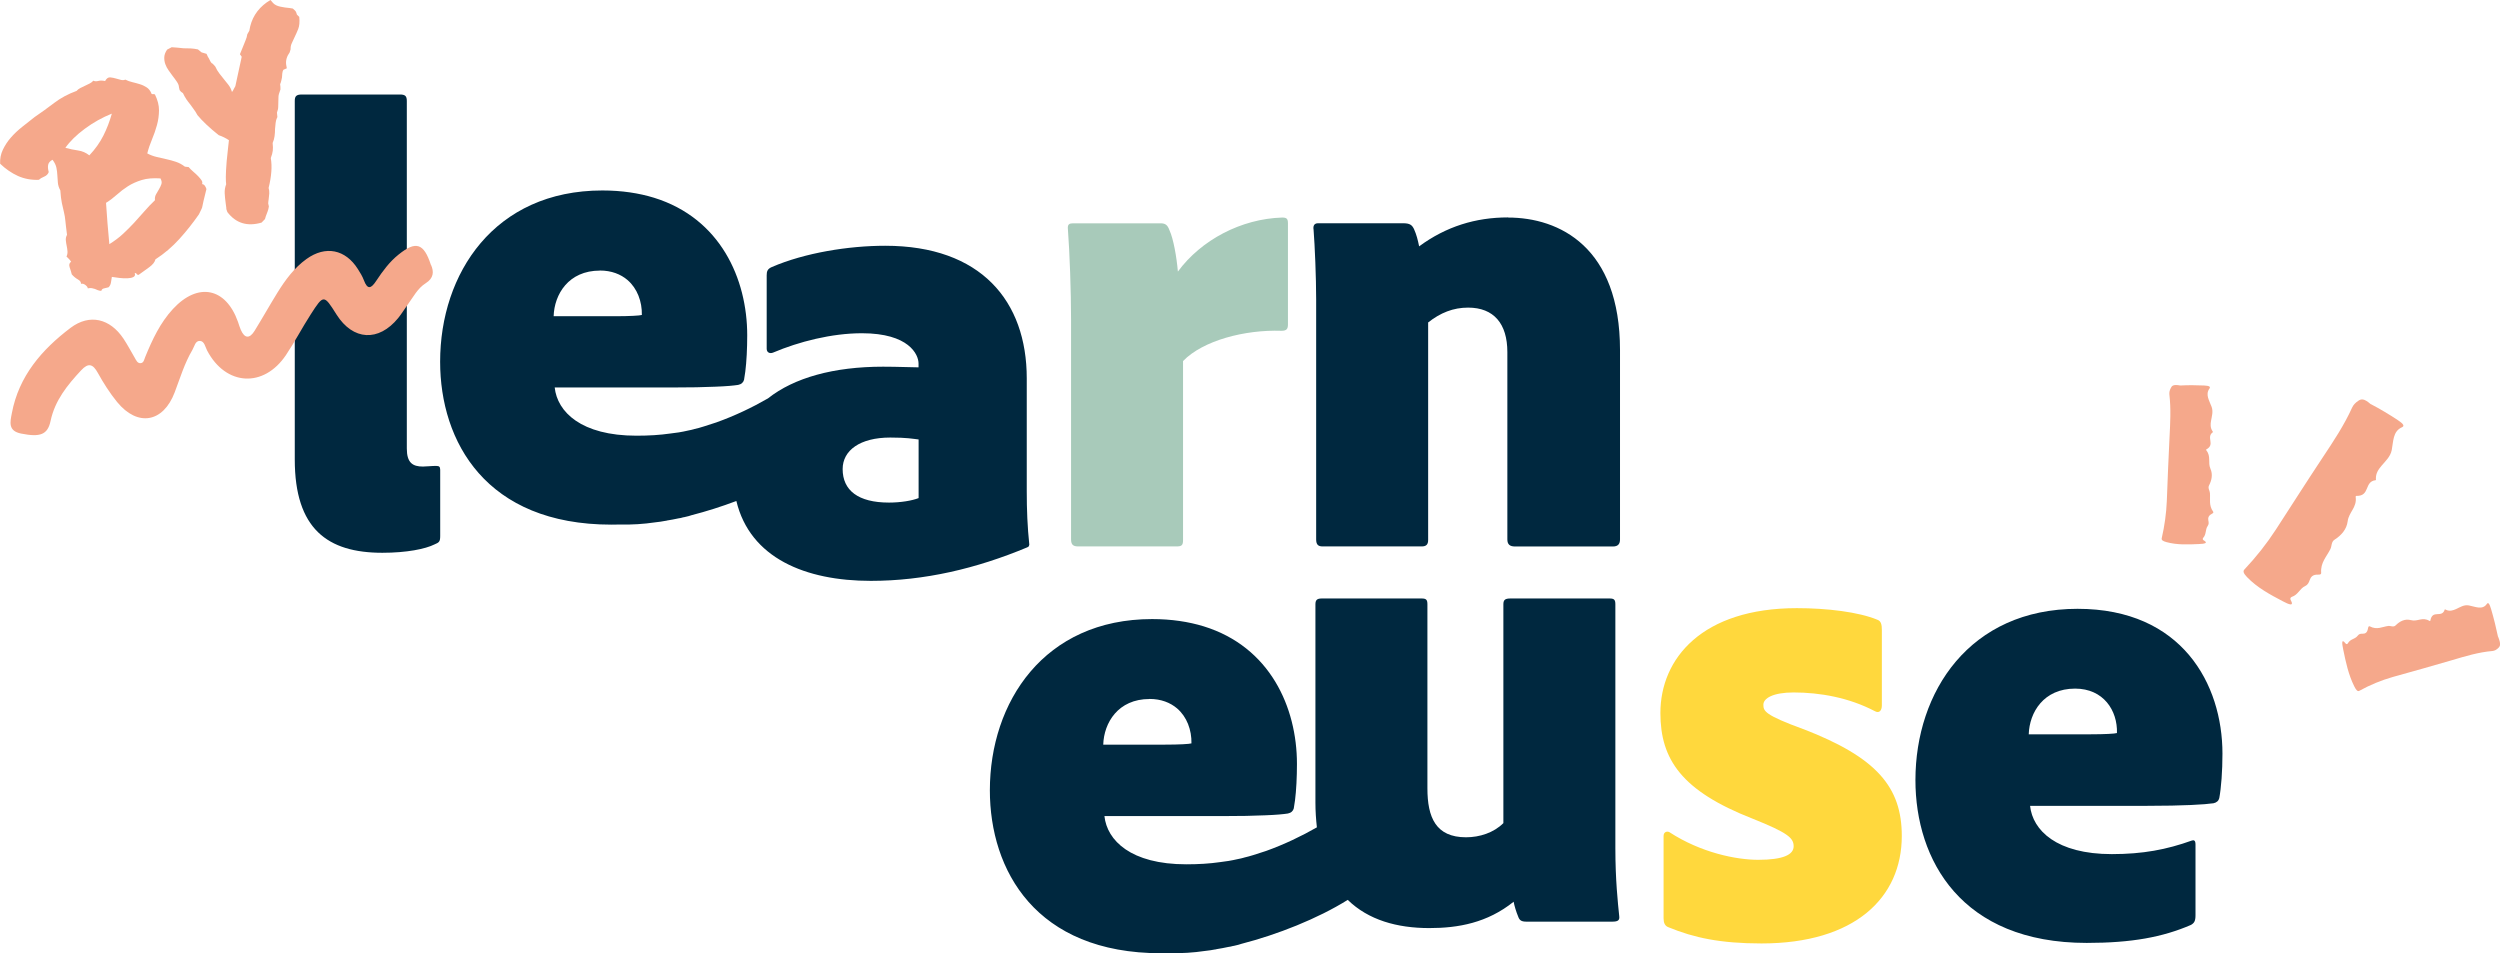
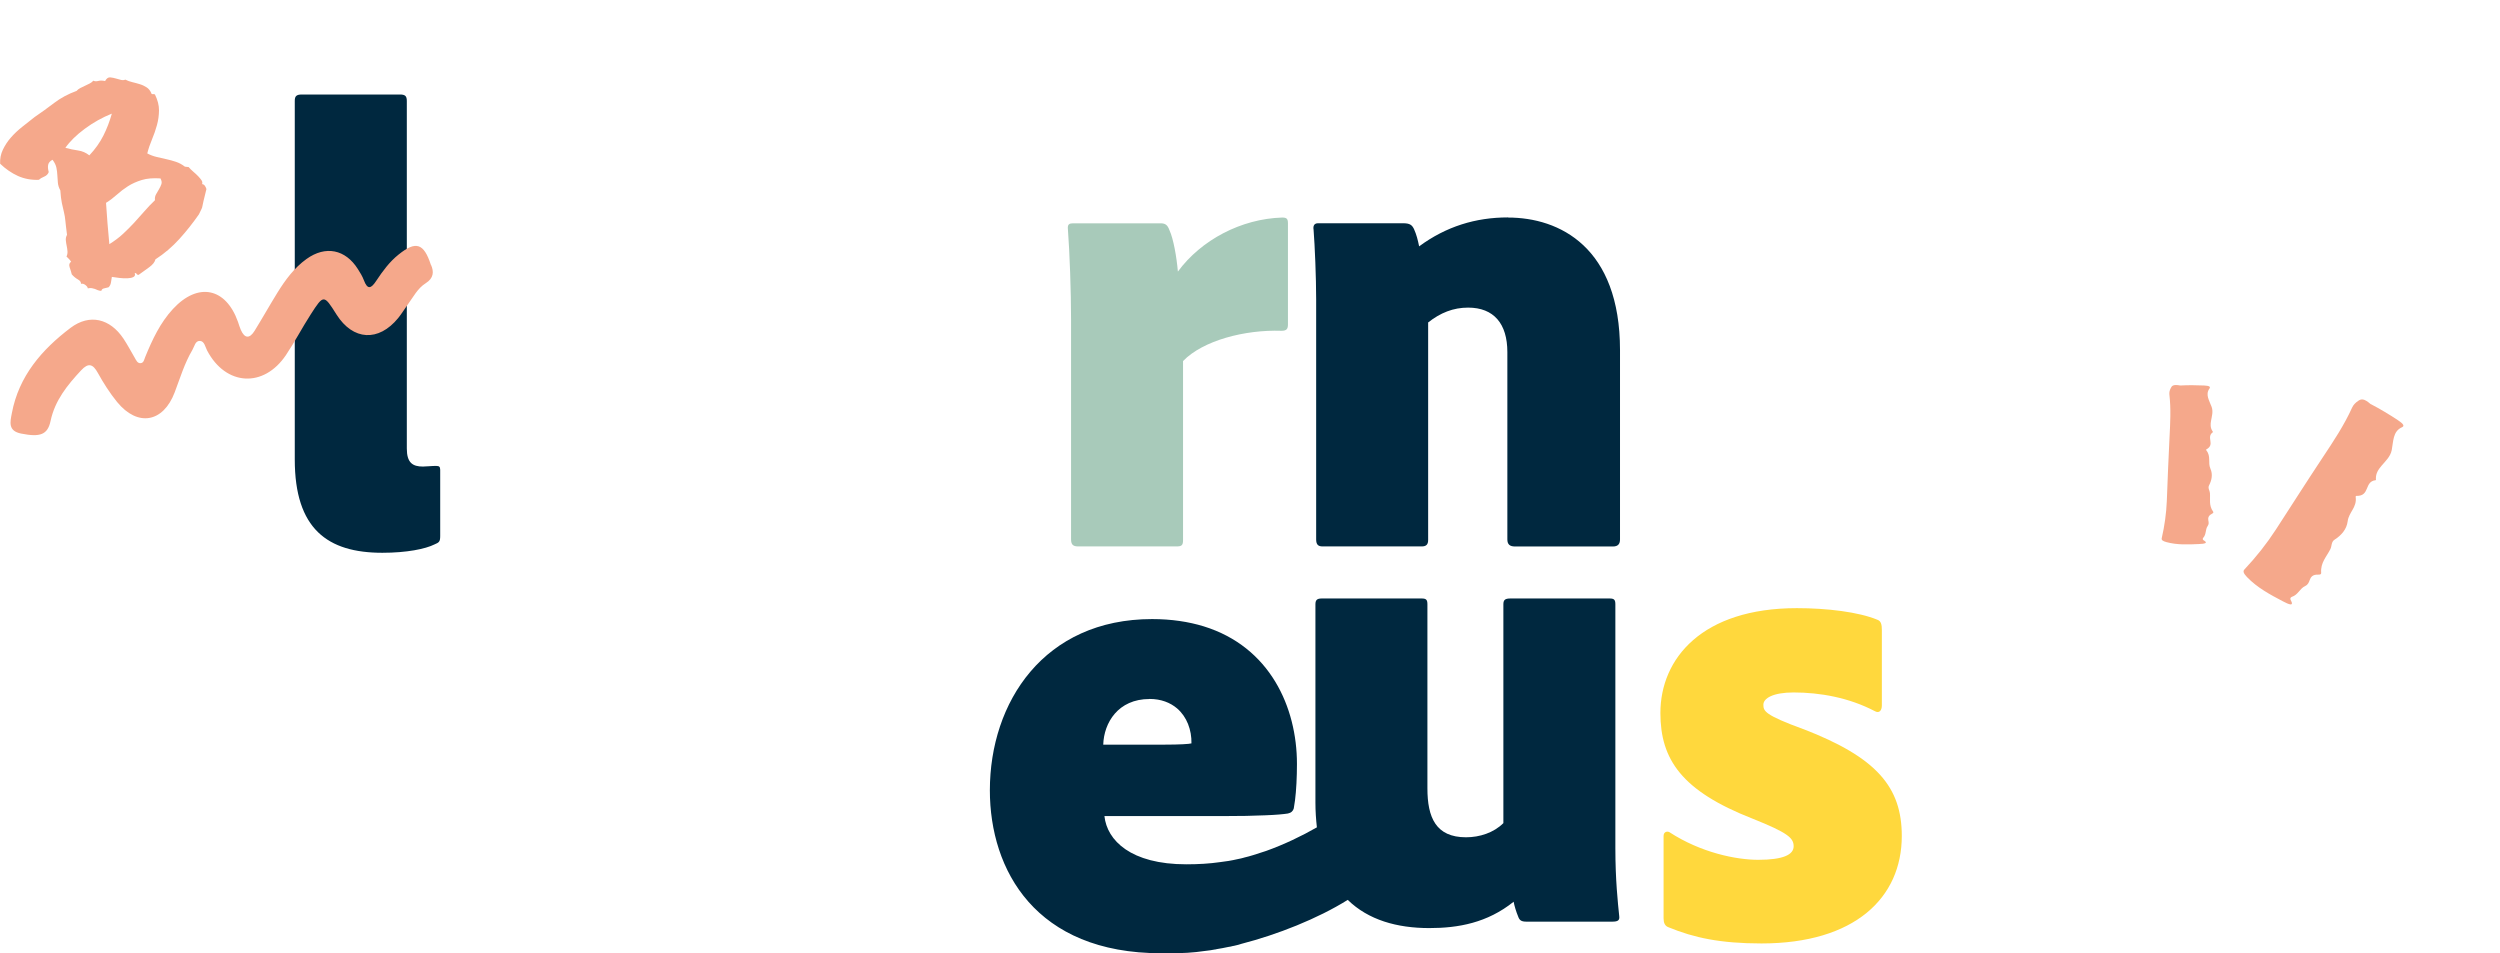
<svg xmlns="http://www.w3.org/2000/svg" id="Calque_2" viewBox="0 0 377.5 143.94">
  <defs>
    <style>.cls-1{fill:#00283f;}.cls-2{fill:#f5a88b;}.cls-3{fill:#ffd83d;}.cls-4{fill:#a8caba;}</style>
  </defs>
  <g id="Calque_1-2">
    <path class="cls-1" d="m65.9,70.35c-.68,0-1.56.1-2.04.1-1.56,0-2.43-.58-2.43-2.72V15.24c0-.78-.29-.97-1.07-.97h-14.78c-.87,0-1.07.29-1.07.97v54.14c0,10.5,4.96,14.09,13.22,14.09,3.69,0,6.51-.58,7.87-1.26.68-.29.87-.39.87-1.26v-10.01c0-.49-.19-.58-.58-.58Z" />
-     <path class="cls-1" d="m155.43,82.3c-.29-2.82-.39-5.25-.39-8.16v-17.01c0-11.66-6.9-20.02-21.38-20.02-5.54,0-12.15,1.07-17.11,3.21-.68.29-.78.68-.78,1.26v11.08c0,.58.49.78.97.58,3.89-1.65,8.85-2.92,13.41-2.92,7.1,0,8.55,3.21,8.55,4.57v.58c-.97,0-3.21-.1-5.35-.1-7.45,0-13.44,1.66-17.39,4.79-2.37,1.37-5.04,2.64-7.78,3.62-.02,0-.04,0-.06.02-.62.21-1.24.41-1.86.6-.48.15-.95.29-1.43.39-.08.04-.14.04-.21.06-.08.02-.17.04-.23.06-.17.04-.31.08-.48.1-.99.23-1.88.37-2.69.45-1.57.23-3.27.33-5.11.33-8.36,0-11.96-3.6-12.35-7.28h17.69c2.73,0,4.92-.04,6.58-.12,1.68-.06,2.79-.17,3.43-.27.5-.1.79-.39.89-.77.06-.37.12-.79.19-1.24.19-1.51.29-3.46.29-5.48,0-8.54-4.06-17.67-14.07-20.77-2.28-.7-4.88-1.1-7.8-1.1-16.32,0-24.5,12.54-24.5,25.86,0,12.06,6.91,24.6,25.86,24.6.5,0,.99,0,1.47-.02,1.61.04,3.35-.06,5.17-.33.52-.06,1.03-.12,1.55-.23.06,0,.12,0,.19-.04.58-.08,1.16-.21,1.76-.33.23-.02.46-.08.68-.15.12-.02.27-.04.39-.08.29-.06.6-.14.91-.25,2.19-.56,4.49-1.29,6.75-2.14,2.07,8.63,10.45,12.06,20.3,12.06,8.07,0,15.94-1.85,23.62-5.06.29-.1.29-.29.29-.39Zm-64.84-41.45c1.74,0,3.14.56,4.16,1.43,1.49,1.28,2.21,3.27,2.17,5.28-.31.1-1.86.19-3.99.19h-9.33c.1-3.29,2.23-6.89,6.99-6.89Zm48.12,34.36c-.97.39-2.72.68-4.47.68-4.67,0-7-1.85-7-5.06,0-2.82,2.62-4.76,7.19-4.76,2.53,0,3.4.19,4.28.29v8.85Z" />
    <path class="cls-4" d="m161.73,81.44c0,.78.29,1.07,1.07,1.07h14.87c.78,0,.97-.19.97-.97v-27.02c3.01-3.11,9.33-4.76,14.87-4.57.78,0,.97-.29.97-.97v-15.26c0-.68-.19-.87-.87-.87-6.22.19-12.25,3.4-15.75,8.16-.19-2.23-.68-4.96-1.26-6.22-.29-.78-.58-1.07-1.36-1.07h-13.22c-.58,0-.78.19-.78.68.29,3.89.49,9.62.49,13.9v33.15Z" />
    <path class="cls-1" d="m227.7,32.83c-4.86,0-9.33,1.36-13.41,4.37-.2-.97-.39-1.75-.78-2.62-.29-.58-.58-.87-1.65-.87h-12.83c-.58,0-.78.39-.68.97.19,2.43.39,7.19.39,10.5v36.26c0,.78.29,1.07.97,1.07h14.97c.68,0,.97-.29.97-.97v-32.85c1.85-1.46,3.79-2.24,6.03-2.24,3.89,0,5.93,2.43,5.93,6.71v28.29c0,.78.39,1.07,1.17,1.07h14.77c.78,0,1.07-.39,1.07-1.07v-28.58c0-15.55-9.14-20.02-16.91-20.02Z" />
    <path class="cls-1" d="m243.92,91.24c0-.68-.19-.87-.87-.87h-14.97c-.78,0-1.07.19-1.07.87v33.05c-1.46,1.46-3.6,2.14-5.64,2.14-4.57,0-5.83-3.01-5.83-7.39v-27.8c0-.68-.19-.87-.87-.87h-15.07c-.68,0-.97.19-.97.87v29.94c0,1.34.09,2.57.22,3.75-2.34,1.34-4.96,2.59-7.66,3.56-.02,0-.04,0-.06.02-.62.21-1.24.41-1.86.6-.48.14-.95.29-1.43.39-.08.04-.14.04-.21.06-.08.02-.17.04-.23.06-.17.04-.31.08-.48.1-.99.23-1.88.37-2.69.46-1.57.23-3.27.33-5.11.33-8.36,0-11.96-3.6-12.35-7.28h17.69c2.73,0,4.92-.04,6.58-.12,1.68-.06,2.79-.17,3.43-.27.5-.1.79-.39.89-.77.06-.37.12-.79.19-1.24.19-1.51.29-3.46.29-5.48,0-8.55-4.06-17.67-14.07-20.77-2.28-.7-4.88-1.1-7.8-1.1-16.32,0-24.5,12.54-24.5,25.86,0,12.06,6.91,24.6,25.86,24.6.5,0,.99,0,1.47-.02,1.61.04,3.35-.06,5.17-.33.52-.06,1.03-.12,1.55-.23.06,0,.12,0,.19-.04.58-.08,1.16-.21,1.76-.33.23-.02.46-.08.68-.14.12-.02.27-.04.39-.08.29-.06.6-.14.91-.25,5.44-1.4,11.49-3.79,16.06-6.64,3.11,3.04,7.45,4.26,12.31,4.26,4.37,0,8.75-.78,12.74-3.98.1.58.39,1.55.68,2.23.2.58.49.78,1.26.78h12.93c.87,0,1.17-.19,1.07-.87-.2-1.94-.58-5.44-.58-10.21v-36.84Zm-70.34,14.3c1.74,0,3.14.56,4.16,1.43,1.49,1.28,2.21,3.27,2.17,5.28-.31.1-1.86.19-3.99.19h-9.33c.1-3.29,2.23-6.89,6.99-6.89Z" />
    <path class="cls-3" d="m272.3,110.1c-5.83-2.14-6.03-2.72-6.03-3.69s1.46-1.85,4.57-1.85c3.98,0,8.36.78,12.25,2.82.68.39,1.07-.1,1.07-.87v-11.37c0-.78-.1-1.36-.68-1.56-2.82-1.17-7.58-1.75-12.15-1.75-14.29,0-20.61,7.58-20.61,15.84,0,7,3.21,11.76,13.9,15.94,5.35,2.14,6.22,2.92,6.22,4.18s-1.56,2.04-5.35,2.04c-3.31,0-8.65-1.07-13.42-4.18-.39-.19-.87,0-.87.58v12.44c0,.68.2,1.17.78,1.36,3.79,1.56,7.78,2.43,14,2.43,14.09,0,21.19-6.9,21.19-16.23,0-7.39-3.79-11.86-14.87-16.14Z" />
-     <path class="cls-1" d="m313.73,91.93c-16.33,0-24.5,12.54-24.5,25.86,0,12.05,6.9,24.59,25.86,24.59,6.8,0,11.47-.87,15.75-2.72.49-.29.68-.58.68-1.46v-10.69c0-.68-.29-.68-.58-.58-3.79,1.36-7.39,2.04-12.05,2.04-8.36,0-11.96-3.6-12.35-7.29h17.69c5.44,0,8.75-.2,10.01-.39.48-.1.78-.39.87-.78.29-1.55.48-4.08.48-6.71,0-10.5-6.12-21.87-21.87-21.87Zm1.94,18.95h-9.33c.1-3.3,2.24-6.9,7-6.9,4.28,0,6.42,3.3,6.32,6.71-.29.1-1.85.19-3.98.19Z" />
    <path class="cls-2" d="m65.08,39.99c.46,1.02.42,2.01-.79,2.77-1.23.77-1.87,2.07-2.7,3.2-.5.68-.93,1.41-1.46,2.06-2.96,3.63-6.83,3.41-9.32-.53-1.91-3.03-1.94-3.05-3.9,0-1.29,2-2.39,4.13-3.72,6.11-3.37,5.03-9.11,4.68-11.92-.68-.28-.54-.4-1.4-1.07-1.44-.72-.05-.84.84-1.15,1.36-1.19,2.01-1.85,4.24-2.67,6.4-1.73,4.58-5.6,5.25-8.7,1.46-1.1-1.35-2.05-2.85-2.9-4.38-.74-1.35-1.42-1.59-2.52-.41-2.08,2.23-3.96,4.54-4.62,7.64-.44,2.11-1.59,2.49-4.45,1.92-2-.4-1.66-1.73-1.4-3.08,1.05-5.6,4.53-9.6,8.86-12.88,2.89-2.18,5.97-1.4,7.99,1.62.62.93,1.14,1.93,1.71,2.9.21.36.4.84.87.81.5-.03.55-.56.71-.94,1.07-2.61,2.25-5.15,4.19-7.25,3.77-4.07,7.98-3.23,9.82,1.96.14.4.25.81.42,1.19.59,1.35,1.34,1.35,2.08.16,1.18-1.91,2.28-3.87,3.46-5.78,1.19-1.92,2.53-3.74,4.38-5.07,2.88-2.07,5.88-1.46,7.76,1.52.34.53.68,1.08.9,1.67.56,1.51,1.11,1.27,1.87.11.97-1.46,2-2.88,3.4-3.99,2.58-2.07,3.79-1.72,4.86,1.59Z" />
    <path class="cls-2" d="m30.48,27.8c.2,0,.36.1.48.29s.18.34.21.46c-.21.86-.36,1.47-.44,1.8s-.14.59-.16.75-.07.31-.13.43-.19.4-.4.83c-.91,1.31-1.9,2.56-2.96,3.73s-2.26,2.2-3.61,3.07c-.09.41-.41.81-.98,1.22s-1.09.78-1.57,1.13c-.14,0-.23-.05-.29-.15s-.15-.14-.29-.15c.1.29.04.49-.18.61s-.51.18-.89.2-.78,0-1.23-.05-.82-.11-1.15-.16c-.04.28-.09.57-.14.86s-.17.53-.36.71l-.74.18c-.17.04-.29.16-.36.36-.2,0-.38-.05-.53-.11s-.29-.13-.43-.18-.29-.09-.46-.12-.37-.02-.62.03c0-.14-.1-.3-.32-.48s-.45-.26-.7-.21c.02-.24-.13-.47-.47-.66s-.65-.45-.92-.76c-.08-.33-.19-.68-.32-1.06s-.06-.66.22-.85c-.12-.18-.23-.33-.35-.44l-.35-.34c.12-.25.17-.52.15-.79s-.06-.55-.12-.82-.1-.56-.13-.84.03-.57.18-.83c-.12-.95-.21-1.65-.25-2.12s-.12-.91-.22-1.33-.21-.88-.31-1.36-.18-1.12-.23-1.9c-.22-.4-.34-.79-.37-1.16s-.06-.74-.08-1.12-.06-.76-.14-1.14-.27-.79-.59-1.21c-.38.2-.6.46-.66.77s-.03.67.09,1.09c-.12.32-.35.55-.67.68s-.6.29-.81.49c-1.15.05-2.2-.15-3.17-.58-.96-.44-1.86-1.05-2.69-1.85-.04-.75.1-1.46.41-2.11s.71-1.27,1.22-1.85,1.08-1.12,1.73-1.63l1.85-1.46c1-.68,1.98-1.39,2.95-2.13.97-.74,2.1-1.35,3.39-1.82.13-.16.31-.3.54-.42s.47-.24.72-.35.49-.23.72-.35.41-.26.54-.42c.21.1.46.12.75.04s.63-.07,1.03.01c.22-.4.48-.58.78-.55s.58.09.85.17.53.15.77.21.46.04.66-.04c.31.16.66.29,1.05.38s.77.2,1.14.31.71.28,1.01.47.54.48.7.84c.03.15.11.22.24.19s.23,0,.33.05c.41.85.62,1.65.61,2.41s-.11,1.5-.31,2.22-.44,1.43-.74,2.14-.54,1.41-.72,2.13c.44.24.9.41,1.39.53s.98.23,1.48.34.99.24,1.46.4.91.39,1.32.71c.08.03.17.05.27.05s.21.02.32.03c.21.24.45.48.72.71s.51.45.73.68.38.43.51.62.14.39.07.6Zm-13.6-10.64c-1.44.58-2.8,1.34-4.07,2.28s-2.25,1.9-2.94,2.88c.65.18,1.28.31,1.91.4s1.19.33,1.71.74c.88-.93,1.59-1.93,2.12-2.98s.95-2.16,1.27-3.3Zm6.52,13.06c-.04-.32.01-.61.16-.87s.3-.53.45-.78.27-.51.36-.76.04-.54-.14-.87c-1.1-.07-2.04,0-2.82.24s-1.48.55-2.09.94-1.17.82-1.68,1.28-1.05.87-1.63,1.23c.06.94.13,1.96.22,3.06s.18,2.16.28,3.18c.78-.49,1.47-1,2.06-1.55s1.15-1.11,1.68-1.68,1.04-1.14,1.54-1.72,1.03-1.14,1.62-1.7Z" />
-     <path class="cls-2" d="m41.85,17.73c-.12.25-.2.53-.23.83s-.06.6-.09.92c0,.37-.02.73-.07,1.08s-.14.7-.29,1.03c.05.48.06.87.02,1.17s-.13.67-.3,1.11c.22,1.24.11,2.74-.33,4.51.08.26.12.54.1.83s-.05.58-.09.87c-.02.11-.03.22-.05.35s-.02.22-.02.29l.1.45c-.04.28-.1.55-.2.79l-.25.66c-.02.11-.07.26-.14.46l-.51.53c-2.16.63-3.88.1-5.17-1.59l-.15-.44c0-.16-.02-.33-.05-.5s-.05-.35-.07-.55c-.06-.44-.11-.89-.13-1.35s.05-.91.22-1.35c-.03-.22-.05-.59-.05-1.11s.04-1.31.13-2.39c.09-.84.16-1.51.21-2s.09-.88.13-1.16c-.48-.32-.99-.57-1.54-.76-.67-.53-1.29-1.06-1.84-1.58s-1.01-1-1.37-1.44c-.19-.35-.37-.64-.54-.86s-.34-.46-.52-.72c-.22-.27-.43-.54-.62-.82s-.36-.59-.51-.92c-.23-.13-.4-.29-.51-.47l-.1-.45c0-.23-.11-.5-.3-.79s-.42-.59-.65-.89c-.18-.25-.38-.53-.6-.83s-.39-.63-.51-.97-.17-.7-.15-1.06.16-.73.43-1.12l.69-.36c.31.03.62.05.91.07s.58.05.87.09c.37,0,.72,0,1.06.02s.71.06,1.12.15l.55.45.75.22.21.46c.08.1.16.25.25.44.16.36.32.56.47.59l.39.43c.17.39.38.74.62,1.05s.47.6.69.87.45.55.68.85.41.65.53,1.07c.13-.16.22-.32.29-.48.03-.08.07-.15.11-.2s.08-.12.11-.2l.96-4.44-.27-.38.5-1.23c.12-.32.24-.63.37-.92s.2-.57.24-.86l.31-.54c.27-1.79,1.14-3.22,2.64-4.29l.55-.35.41.47c.25.26.6.43,1.06.53s.93.17,1.42.21l.49.08c.26.22.43.39.49.53s.1.27.13.39l.35.34c.08.77.02,1.38-.16,1.83s-.37.87-.56,1.26c-.15.33-.29.64-.42.91s-.18.58-.17.9l-.14.46c-.43.6-.61,1.21-.53,1.84l.1.56-.5.22s-.07.09-.12.23-.09.45-.11.93c-.07.37-.13.61-.17.73l-.11.3c.02.12.03.24.04.36s0,.26.01.42c-.2.52-.3.89-.3,1.11s0,.46-.02.74-.02.53-.02.79-.07.54-.19.86l.07.72Z" />
    <path class="cls-2" d="m329.21,58.21c1.16-.06,2.38-.06,3.61,0,.76.04,1.01.17.81.46-.67.92,0,1.85.33,2.78.25.71.03,1.39-.09,2.08-.09.52-.13,1.04.21,1.57.03.05.11.12.06.16-1.08.79.42,1.84-.98,2.6-.06.03-.04.1,0,.15.74.92.2,1.84.62,2.78.37.83.2,1.71-.22,2.52-.2.4.11.76.14,1.13.08.94-.2,1.87.48,2.81.1.13,0,.24-.19.34-.55.28-.59.65-.53,1,.06.29.1.55-.09.82-.41.59-.17,1.23-.69,1.81-.09.1-.09.27.06.36.78.44.11.54-.68.57-1.66.08-3.32.15-4.93-.29-.56-.15-.77-.32-.71-.58.43-1.86.69-3.74.77-5.62.13-3.21.24-6.41.41-9.62.11-2.15.23-4.29-.02-6.45-.04-.34.04-.67.21-.99.16-.33.34-.59,1.43-.39Z" />
    <path class="cls-2" d="m357.99,61.02c1.36.71,2.74,1.53,4.1,2.43.83.55,1.04.88.6,1.07-1.39.62-1.28,2.15-1.54,3.45-.2.99-.93,1.64-1.54,2.36-.46.55-.87,1.12-.85,1.96,0,.08.04.21-.04.22-1.77.2-.79,2.43-2.91,2.37-.09,0-.12.1-.1.18.21,1.57-1.04,2.28-1.21,3.65-.15,1.22-.95,2.12-1.99,2.79-.51.33-.39.96-.62,1.41-.56,1.14-1.52,2.04-1.39,3.59.02.22-.17.28-.45.27-.83-.04-1.12.36-1.28.81-.13.37-.27.71-.67.9-.87.41-1.05,1.32-2.04,1.65-.17.06-.29.26-.17.46.58,1.03-.25.7-1.17.21-1.94-1.02-3.88-2.06-5.41-3.65-.54-.56-.65-.89-.41-1.15,1.77-1.88,3.36-3.88,4.75-6.02,2.36-3.64,4.69-7.3,7.09-10.92,1.61-2.42,3.22-4.84,4.43-7.51.19-.42.51-.74.92-1.02.41-.27.8-.46,1.89.5Z" />
-     <path class="cls-2" d="m377.2,96.15c-.28-1.34-.62-2.73-1.03-4.13-.25-.86-.45-1.13-.66-.82-.67.96-1.74.4-2.71.22-.74-.14-1.32.27-1.94.55-.47.21-.95.38-1.54.1-.06-.03-.14-.1-.16-.04-.44,1.41-1.86-.09-2.18,1.69-.01.07-.09.07-.14.03-1.08-.65-1.8.17-2.79-.11-.89-.24-1.67.15-2.32.8-.32.32-.75.03-1.11.08-.9.12-1.7.64-2.78.06-.15-.08-.23.06-.27.29-.11.7-.44.82-.79.82-.29,0-.55,0-.75.28-.44.59-1.12.47-1.51,1.18-.07.13-.23.16-.35,0-.63-.8-.54,0-.35.9.39,1.92.8,3.84,1.67,5.58.3.61.52.81.75.69,1.63-.9,3.33-1.6,5.08-2.1,2.99-.84,5.98-1.66,8.95-2.54,1.99-.59,3.98-1.2,6.09-1.38.33-.03.61-.19.88-.45.26-.26.46-.52-.03-1.72Z" />
  </g>
</svg>